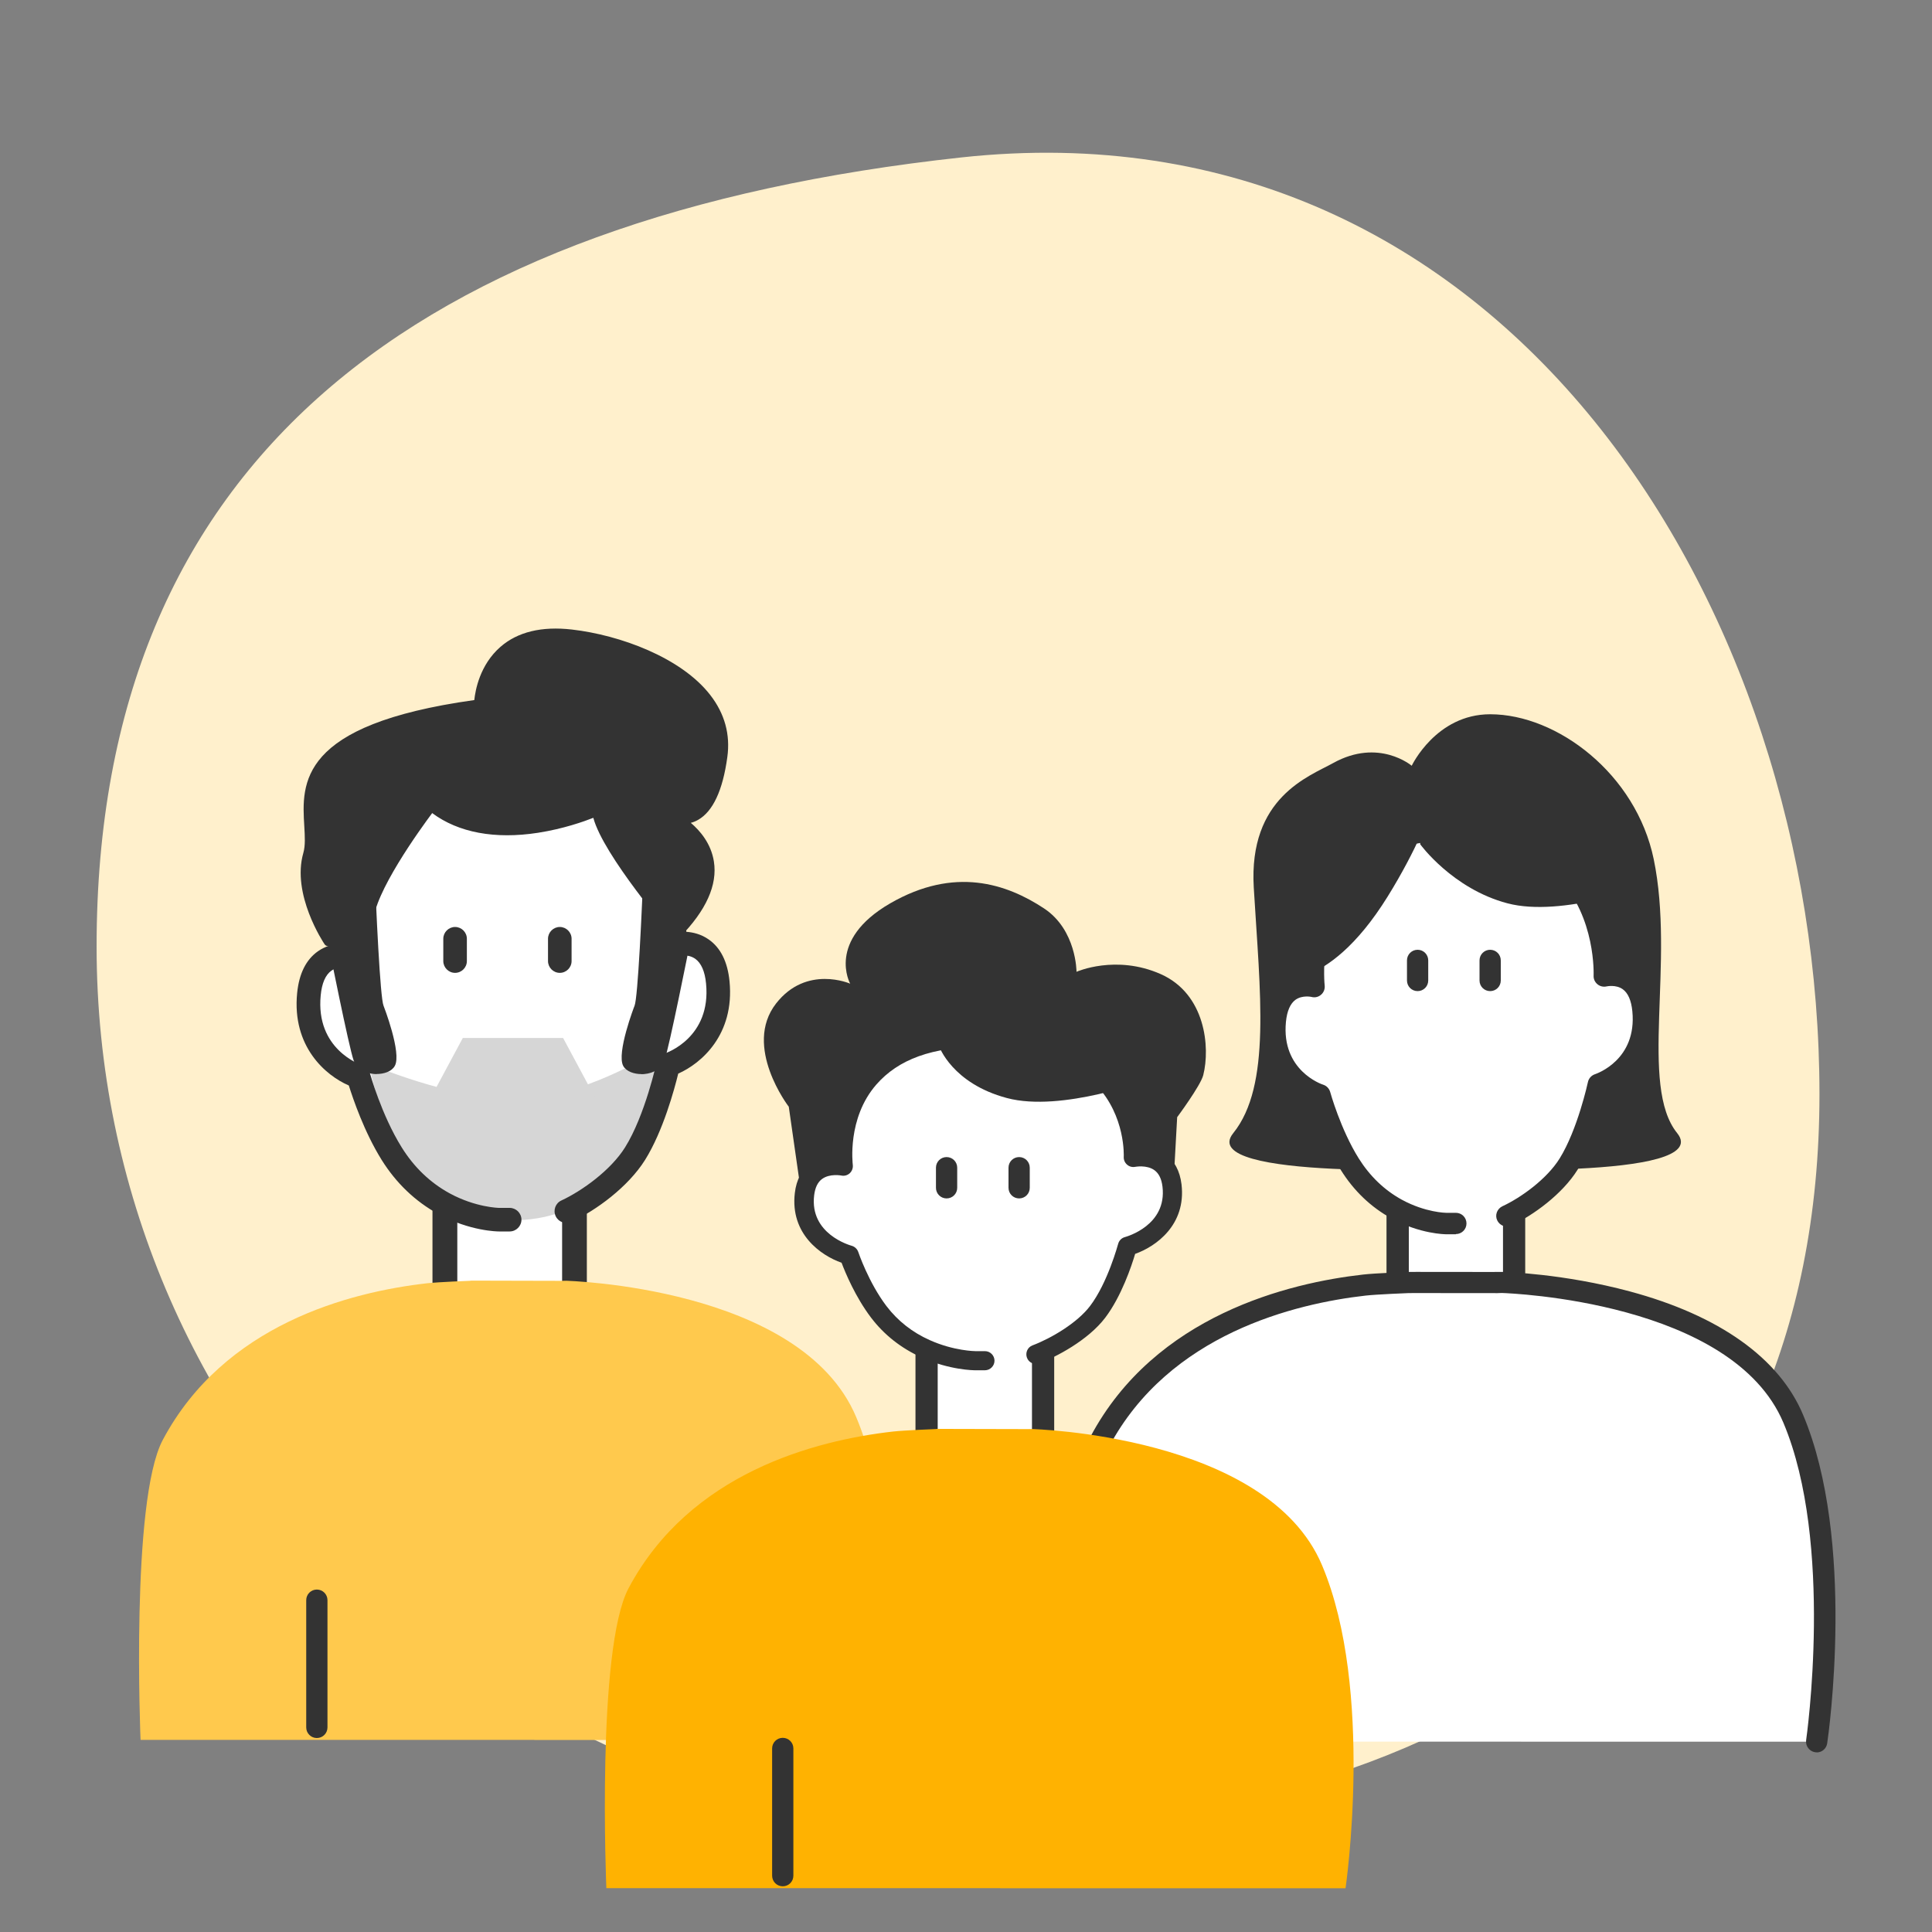
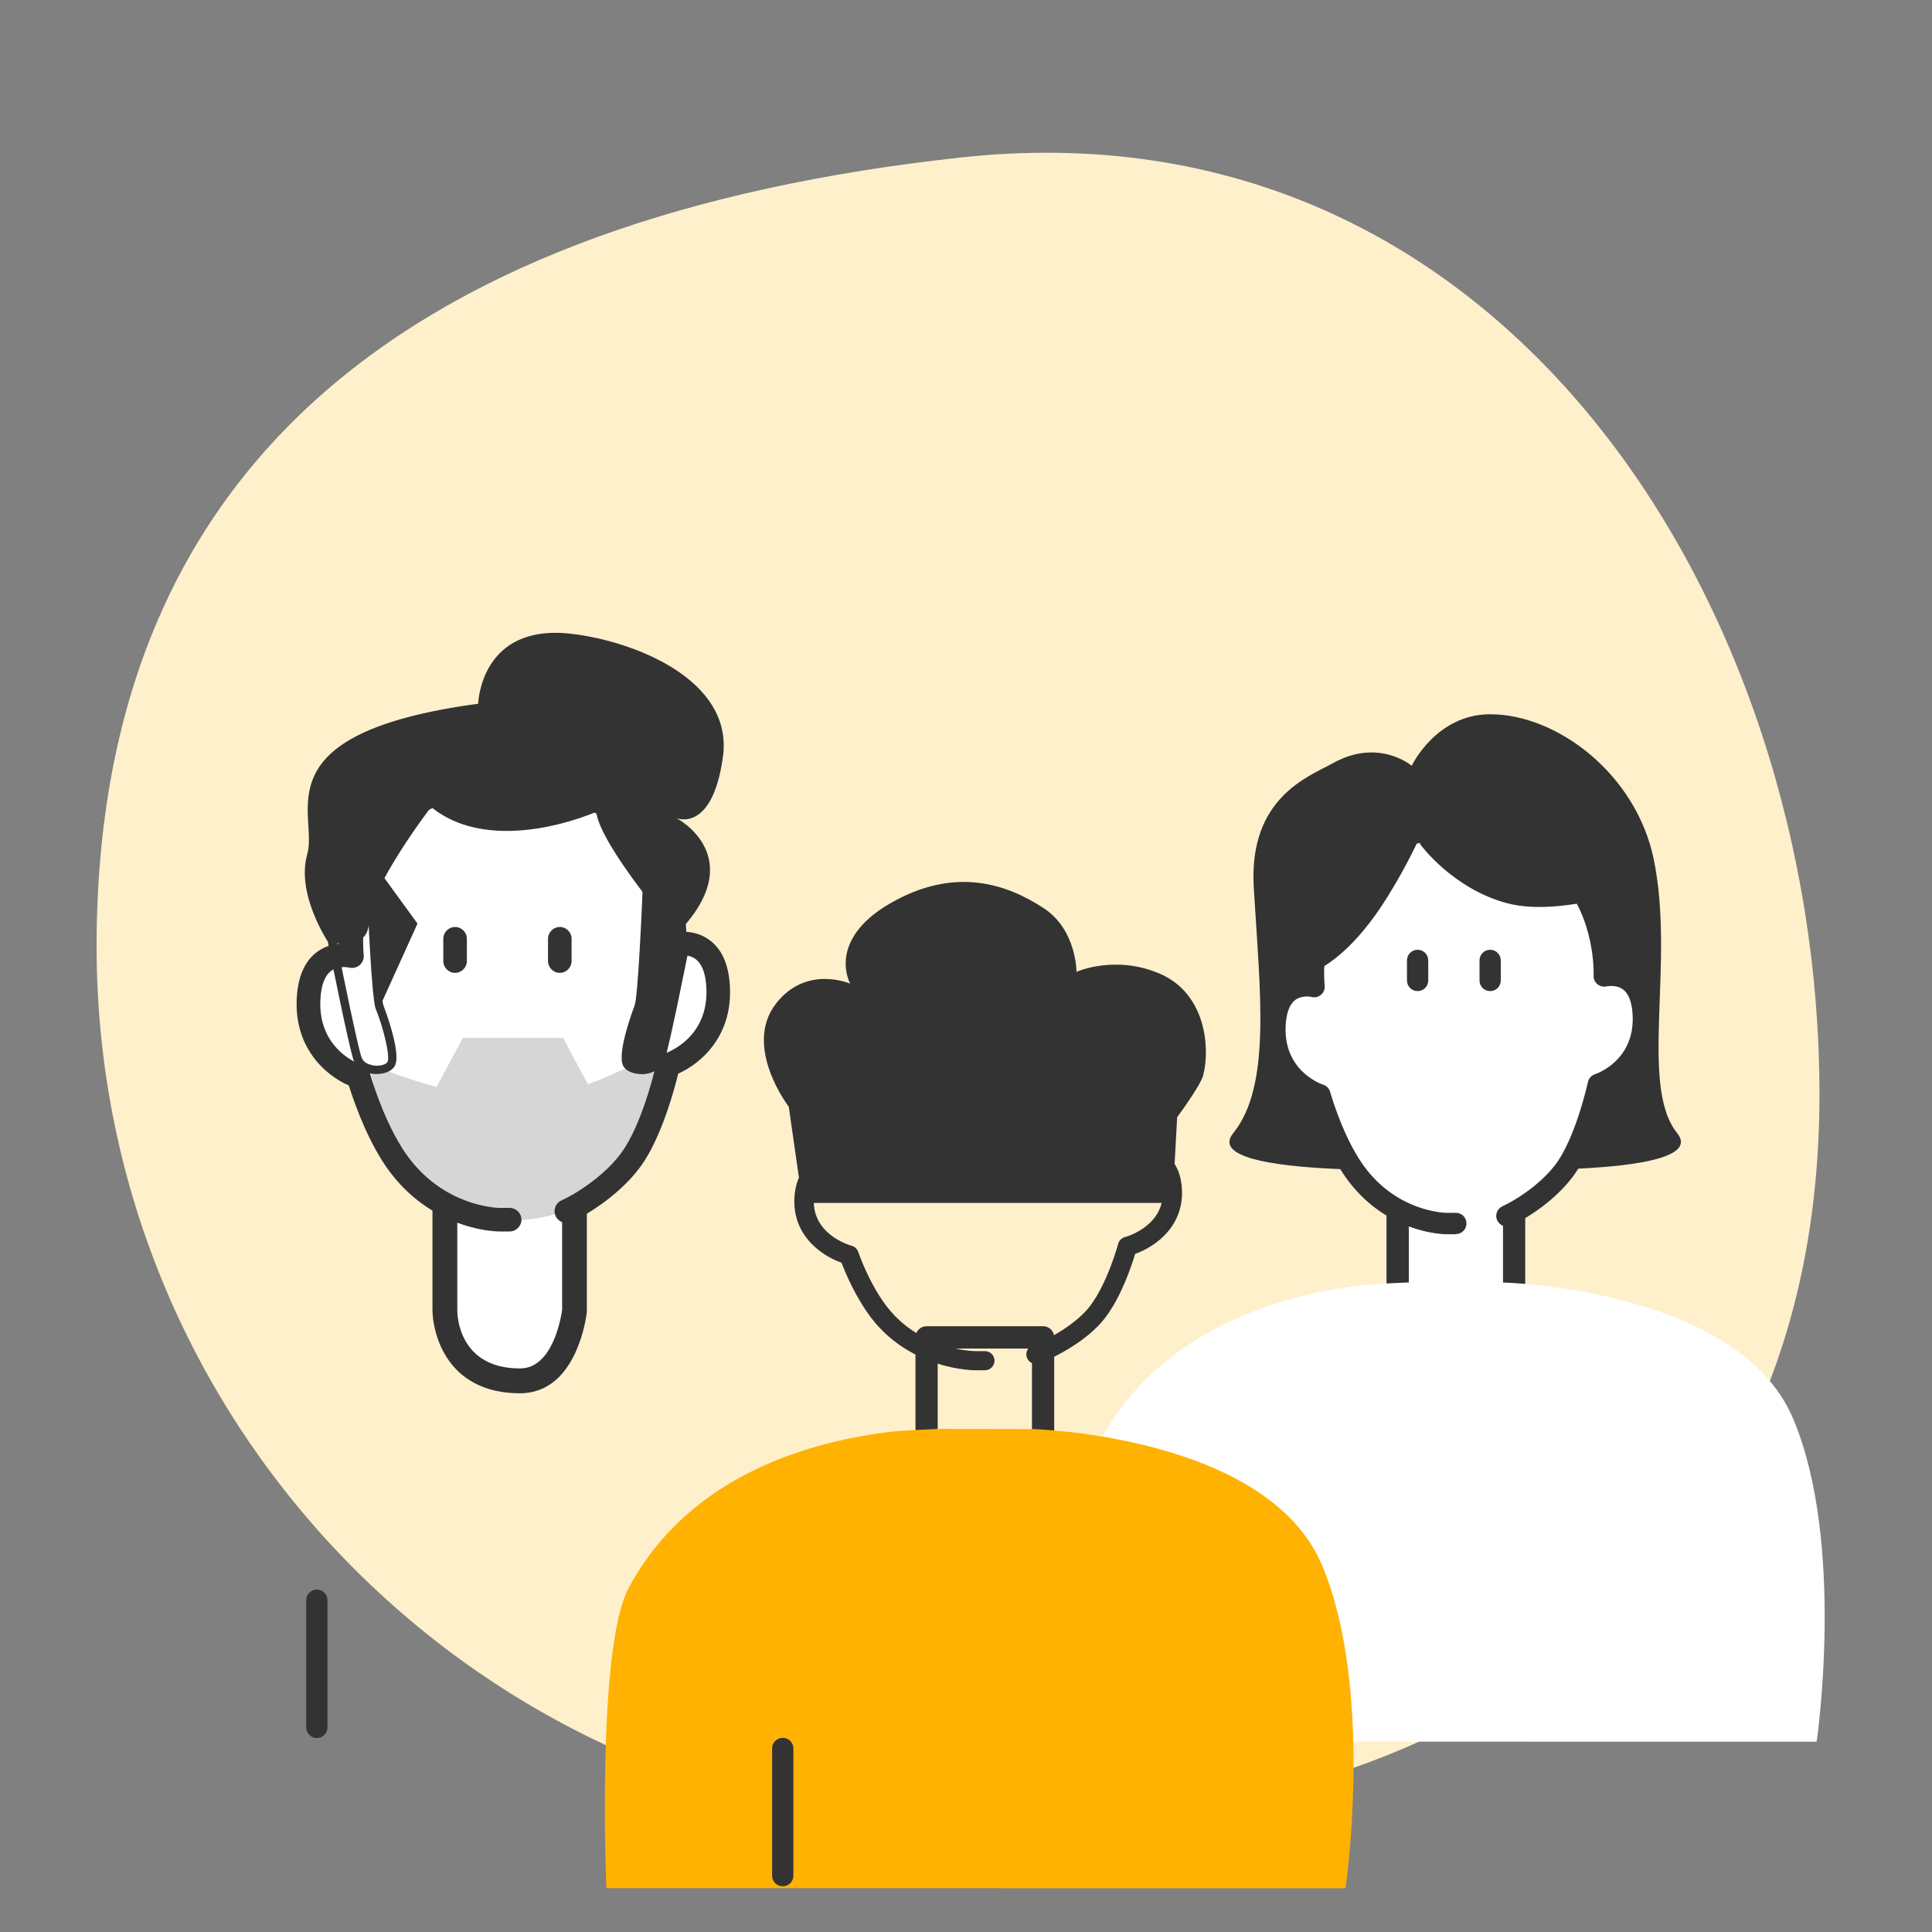
<svg xmlns="http://www.w3.org/2000/svg" id="Ebene_1" viewBox="0 0 200 200">
  <rect x="0" y="0" width="200" height="200" fill="#808080" stroke="none" />
  <defs>
    <style>.cls-1{fill:#fff;}.cls-2{fill:#fff0cc;}.cls-3{fill:#ffc94d;}.cls-4{fill:#ffb201;}.cls-5{fill:#333;}.cls-6{fill:#d6d6d6;}</style>
  </defs>
  <path class="cls-2" d="M188.35,113.27c0,50.34-36.88,75.86-87.21,75.86S10,148.32,10,97.99,43.12,22.44,99.49,16.3c56.37-6.14,88.86,46.64,88.86,96.97" />
  <path class="cls-1" d="M46.05,122.48v13.2s0,7.27,7.78,7.26c4.85,0,5.64-7.26,5.64-7.26v-13.2h-13.42Z" />
  <path class="cls-5" d="M53.82,144.23c-2.73,0-4.93-.81-6.52-2.4-2.5-2.5-2.53-6-2.53-6.15v-13.2c0-.71,.57-1.28,1.28-1.28h13.42c.71,0,1.28,.57,1.28,1.28v13.2s0,.09,0,.14c-.04,.34-.98,8.4-6.91,8.41h-.02Zm-6.48-20.47v11.92c0,.61,.23,5.98,6.48,5.98h.01c3.44,0,4.27-5.42,4.36-6.06v-11.84h-10.85Z" />
  <path class="cls-1" d="M52.76,126.25h-1.11s-2.66,0-5.71-1.66c-1.83-1.01-3.8-2.61-5.41-5.18-2.21-3.55-3.42-7.97-3.42-7.97,0,0-5.79-1.83-5.14-8.53,.49-4.97,4.46-3.94,4.46-3.94,0,0-2.11-18.1,16.09-18.1s17.31,16.87,17.31,16.87c0,0,3.98-1.04,4.46,3.94,.66,6.7-5.14,8.53-5.14,8.53,0,0-1.21,5.64-3.42,9.19-1.69,2.71-4.97,4.97-7.11,5.96" />
  <path class="cls-6" d="M38.2,110.13s8.48,3.64,14.9,3.64,12.49-3.69,14.39-4.57c2.46-1.14-.15,17.12-14.39,17.12-12.39,0-14.9-16.19-14.9-16.19" />
  <polygon class="cls-6" points="47.91 107.45 44.01 114.72 62.19 114.72 58.29 107.45 47.91 107.45" />
  <path class="cls-5" d="M52.76,127.48h-1.11c-.12,0-3.01-.02-6.29-1.81-2.38-1.31-4.35-3.19-5.86-5.61-1.81-2.91-2.96-6.33-3.39-7.69-2.39-1.03-5.9-4.02-5.35-9.57,.2-2.01,.92-3.46,2.16-4.33,.75-.52,1.55-.73,2.22-.78-.05-2.69,.34-8.57,4.22-12.93,3.01-3.38,7.44-5.1,13.17-5.1s10.61,1.73,13.84,5.14c3.81,4.01,4.55,9.22,4.68,11.66,.69,.05,1.53,.24,2.31,.79,1.24,.86,1.96,2.32,2.16,4.33,.54,5.53-2.93,8.51-5.31,9.56-.4,1.63-1.56,5.93-3.43,8.93-1.76,2.81-5.1,5.25-7.64,6.42-.61,.28-1.34,.01-1.62-.6-.28-.61-.02-1.34,.6-1.62,2.13-.99,5.11-3.13,6.59-5.5,2.07-3.32,3.25-8.75,3.26-8.8,.09-.43,.41-.78,.83-.91,.19-.06,4.84-1.65,4.29-7.25-.12-1.25-.5-2.11-1.11-2.55-.79-.56-1.83-.32-1.84-.32-.37,.09-.78,0-1.07-.25-.3-.25-.46-.62-.44-1,0-.06,.28-6.7-4.04-11.23-2.75-2.89-6.81-4.36-12.05-4.36s-8.81,1.44-11.34,4.27c-4.35,4.87-3.55,12.39-3.55,12.47,.05,.4-.11,.8-.41,1.06-.3,.26-.72,.36-1.11,.26h0s-1.04-.24-1.82,.32c-.62,.44-.99,1.3-1.11,2.55-.55,5.59,4.1,7.18,4.3,7.25,.39,.13,.69,.44,.8,.84,.01,.04,1.19,4.3,3.28,7.65,1.28,2.06,2.95,3.66,4.96,4.76,2.7,1.47,5.1,1.51,5.12,1.51h1.1c.67,0,1.22,.55,1.22,1.22s-.55,1.22-1.22,1.22Z" />
  <path class="cls-5" d="M47.11,100.71c-.67,0-1.22-.55-1.22-1.22v-2.31c0-.67,.55-1.22,1.22-1.22s1.22,.55,1.22,1.22v2.31c0,.67-.55,1.22-1.22,1.22Z" />
  <path class="cls-5" d="M57.95,100.71c-.67,0-1.22-.55-1.22-1.22v-2.31c0-.67,.55-1.22,1.22-1.22s1.22,.55,1.22,1.22v2.31c0,.67-.55,1.22-1.22,1.22Z" />
  <path class="cls-5" d="M67.09,88.86s-.5,14.21-.99,15.4c-.5,1.19-1.69,4.97-1.19,5.86,.5,.89,2.98,.89,3.48-.5,.5-1.39,2.63-12.12,2.63-12.12l-3.92-8.65Z" />
  <path class="cls-5" d="M66.41,111.19c-.74,0-1.56-.25-1.89-.84-.73-1.32,1.15-6.2,1.17-6.24,.34-.82,.77-9.79,.96-15.25,0-.2,.15-.38,.35-.42,.2-.04,.4,.06,.48,.25l3.92,8.65c.04,.08,.05,.18,.03,.27-.09,.44-2.14,10.78-2.65,12.18-.28,.79-1.07,1.31-2.12,1.4-.09,0-.18,.01-.27,.01Zm1.05-20.45c-.16,4-.54,12.69-.96,13.7-.69,1.65-1.54,4.89-1.21,5.48,.13,.23,.66,.44,1.31,.38,.53-.04,1.17-.28,1.36-.82,.38-1.06,1.84-8.18,2.59-11.92l-3.09-6.82Z" />
-   <path class="cls-5" d="M38.31,88.86s.5,14.21,.99,15.4c.5,1.19,1.69,4.97,1.19,5.86-.5,.89-2.98,.89-3.48-.5-.5-1.39-2.63-12.12-2.63-12.12l3.92-8.65Z" />
+   <path class="cls-5" d="M38.31,88.86s.5,14.21,.99,15.4l3.92-8.65Z" />
  <path class="cls-5" d="M39,111.19c-.09,0-.18,0-.27-.01-1.05-.09-1.84-.61-2.12-1.4-.5-1.4-2.56-11.74-2.65-12.18-.02-.09,0-.18,.03-.27l3.92-8.65c.08-.19,.29-.29,.48-.25,.2,.04,.35,.21,.35,.42,.19,5.46,.62,14.43,.96,15.25,.02,.05,1.91,4.92,1.17,6.24-.33,.6-1.14,.84-1.89,.84Zm-4.15-13.62c.74,3.74,2.2,10.86,2.59,11.92,.19,.54,.83,.77,1.36,.82,.66,.06,1.19-.15,1.31-.38,.33-.59-.52-3.83-1.21-5.48-.42-1-.8-9.7-.96-13.7l-3.09,6.82Z" />
  <path class="cls-5" d="M49.5,72.86s.2-8.35,9.64-7.25c6.52,.75,16.79,4.77,15.7,12.72s-4.81,6.36-4.81,6.36c0,0,7.81,4.07,0,12.02,0,0-7.91-9.19-8.31-12.67,0,0-10.63,4.77-17.09-.5,0,0-6.46,8.4-6.46,11.97,0,3.1-4.22,1.98-4.22,1.98,0,0-3.33-4.95-2.14-9.08,1.19-4.13-5.07-12.48,17.69-15.56" />
-   <path class="cls-5" d="M35.55,98.14c-.89,0-1.65-.2-1.7-.21-.1-.03-.19-.09-.25-.18-.14-.21-3.43-5.17-2.2-9.45,.22-.76,.16-1.73,.1-2.77-.27-4.44-.64-10.51,17.6-13.06,.1-.98,.56-3.64,2.71-5.51,1.78-1.55,4.27-2.15,7.4-1.79,4.96,.57,11.3,2.89,14.31,6.77,1.5,1.93,2.1,4.1,1.77,6.45-.47,3.43-1.49,5.61-3.02,6.48-.26,.15-.52,.25-.76,.31,.93,.79,2.09,2.11,2.39,3.99,.39,2.44-.8,5.08-3.53,7.86-.09,.09-.21,.13-.33,.13-.12,0-.24-.06-.32-.15-.31-.36-7.27-8.48-8.3-12.35-.94,.37-3.09,1.14-5.73,1.55-4.46,.69-8.24-.02-10.95-2.04-1.21,1.62-6.1,8.37-6.1,11.35,0,.88-.3,1.56-.89,2.02-.61,.47-1.44,.6-2.18,.6Zm-1.32-1.02c.69,.15,2.18,.32,2.96-.28,.37-.28,.55-.72,.55-1.32,0-3.68,6.28-11.89,6.55-12.24,.07-.09,.18-.15,.3-.17,.12-.01,.24,.02,.33,.1,6.18,5.04,16.53,.48,16.64,.43,.13-.06,.28-.05,.4,.02,.12,.07,.2,.19,.22,.33,.33,2.92,6.43,10.33,7.89,12.07,2.28-2.43,3.28-4.71,2.95-6.76-.44-2.76-3.15-4.21-3.18-4.22-.21-.11-.29-.36-.19-.58,.1-.21,.35-.31,.57-.22,.03,0,.77,.3,1.63-.2,.87-.51,2.03-1.93,2.56-5.82,.29-2.1-.25-4.05-1.6-5.79-2.85-3.68-8.94-5.88-13.72-6.43-2.87-.33-5.12,.2-6.71,1.58-2.33,2.02-2.44,5.22-2.44,5.25,0,.21-.17,.39-.38,.42-17.79,2.41-17.46,7.83-17.2,12.18,.07,1.11,.13,2.16-.13,3.07-1.01,3.51,1.48,7.75,1.99,8.57Zm15.27-24.26h0Z" />
-   <path class="cls-3" d="M55.31,180.12h35.75s3.01-20.53-2.43-33.43c-5.7-13.53-30.12-14.11-30.12-14.11,0,0,1,.03-5.03,0-6.03-.03-4.68,0-4.68,0,0,0-3.38,.13-4.56,.26-8.08,.91-21.04,4.28-27.39,16.22-3.35,6.3-2.3,31.05-2.3,31.05H55.31Z" />
  <path class="cls-5" d="M32.8,179.92c-.61,0-1.1-.49-1.1-1.1v-13.17c0-.61,.49-1.1,1.1-1.1s1.1,.49,1.1,1.1v13.17c0,.61-.49,1.1-1.1,1.1Z" />
  <path class="cls-5" d="M151.22,120.99s-27.52,1.23-23.56-3.68c3.96-4.91,2.78-14.51,2.13-25.42-.56-9.36,5.74-11.52,8.22-12.9,4.72-2.62,8.13,.28,8.13,.28,0,0,2.52-5.33,8.12-5.33,6.95,0,15.1,6.19,16.93,14.99,2.22,10.7-1.53,23.46,2.43,28.37,3.96,4.91-23.56,3.68-23.56,3.68" />
  <path class="cls-1" d="M144.68,123.28v11.87s0,6.53,6.99,6.53c4.35,0,5.06-6.53,5.06-6.53v-11.87h-12.06Z" />
  <path class="cls-5" d="M151.66,142.82c-2.45,0-4.42-.73-5.86-2.16-2.25-2.24-2.27-5.39-2.27-5.52v-11.87c0-.64,.52-1.15,1.15-1.15h12.06c.64,0,1.15,.52,1.15,1.15v11.87s0,.08,0,.12c-.03,.31-.88,7.55-6.21,7.55h-.02Zm-5.82-18.39v10.71c0,.55,.21,5.37,5.83,5.37h.01c3.09,0,3.84-4.87,3.91-5.44v-10.64h-9.75Z" />
  <path class="cls-1" d="M188.06,180.3s3.01-20.53-2.43-33.43c-5.7-13.53-30.12-14.11-30.12-14.11,0,0,1,.02-5.03,0-4.04-.01-4.68,0-4.68,0,0,0-3.38,.13-4.56,.26-8.08,.91-21.04,4.28-27.39,16.22-3.35,6.3-2.3,31.05-2.3,31.05" />
-   <path class="cls-5" d="M188.06,181.4c-.05,0-.11,0-.16-.01-.6-.09-1.01-.65-.93-1.25,.03-.2,2.9-20.38-2.35-32.85-5.29-12.56-28.3-13.41-29.11-13.44h0s-.02,0-.02,0c-.03,0-.05,0-.08,0-.29,.02-.57,.02-.94,.01-.75,0-1.98,0-3.99,0-3.95-.01-4.63,0-4.66,0-.01,0-3.33,.13-4.46,.26-7.24,.82-20.32,3.94-26.55,15.64-3.17,5.97-2.18,30.24-2.17,30.49,.03,.61-.44,1.12-1.05,1.14-.6,.03-1.12-.44-1.14-1.05-.04-1.02-1.02-25.12,2.43-31.61,6.7-12.59,20.57-15.93,28.24-16.79,1.21-.14,4.5-.26,4.64-.27,.05,0,.72-.01,4.73,0,3.5,.01,4.57,0,4.9,0,.04,0,.08,0,.13,0,0,0,.02,0,.03,0,.25,0,6.31,.17,13.18,2.02,9.26,2.49,15.46,6.91,17.92,12.76,5.49,13.04,2.63,33.17,2.5,34.02-.08,.55-.55,.94-1.08,.94Z" />
  <path class="cls-1" d="M150.71,126.67h-1s-2.39,0-5.13-1.49c-1.65-.9-3.42-2.35-4.86-4.66-1.99-3.19-3.08-7.16-3.08-7.16,0,0-5.21-1.65-4.62-7.67,.44-4.47,4.01-3.54,4.01-3.54,0,0-1.89-16.26,14.46-16.26s15.56,15.17,15.56,15.17c0,0,3.57-.93,4.01,3.54,.59,6.01-4.62,7.66-4.62,7.66,0,0-1.09,5.07-3.08,8.26-1.52,2.43-4.47,4.47-6.39,5.36" />
  <path class="cls-5" d="M150.71,127.77h-1c-.11,0-2.71-.02-5.65-1.63-2.14-1.17-3.91-2.86-5.27-5.04-1.63-2.61-2.66-5.68-3.04-6.91-2.14-.93-5.3-3.61-4.81-8.61,.18-1.8,.83-3.11,1.94-3.89,.68-.47,1.39-.65,1.99-.71-.05-2.41,.3-7.7,3.79-11.62,2.71-3.04,6.69-4.58,11.84-4.58s9.53,1.55,12.44,4.62c3.42,3.61,4.09,8.29,4.21,10.48,.62,.04,1.37,.22,2.07,.71,1.11,.78,1.77,2.09,1.94,3.89,.49,4.96-2.63,7.64-4.77,8.59-.36,1.46-1.4,5.33-3.08,8.02-1.58,2.53-4.59,4.72-6.86,5.78-.55,.25-1.2,.01-1.46-.54s-.01-1.2,.54-1.46c1.92-.89,4.59-2.81,5.92-4.94,1.86-2.99,2.92-7.86,2.93-7.91,.08-.39,.37-.7,.74-.82,.17-.06,4.35-1.49,3.86-6.51-.11-1.13-.45-1.9-1-2.29-.71-.5-1.64-.29-1.65-.29-.34,.08-.7,0-.96-.22-.27-.22-.42-.55-.4-.9,0-.06,.25-6.02-3.63-10.09-2.47-2.6-6.12-3.92-10.83-3.92s-7.92,1.29-10.19,3.83c-3.91,4.38-3.2,11.14-3.19,11.21,.04,.36-.1,.72-.37,.95-.27,.24-.65,.33-1,.23h0s-.93-.21-1.64,.29c-.55,.39-.89,1.17-1,2.29-.49,5.02,3.68,6.46,3.86,6.51,.35,.11,.62,.4,.72,.75,.01,.04,1.07,3.86,2.95,6.87,1.16,1.85,2.66,3.29,4.46,4.28,2.46,1.34,4.58,1.36,4.6,1.36h1c.61,0,1.1,.49,1.1,1.1s-.49,1.1-1.1,1.1Zm-3.96-25.17c-.61,0-1.1-.49-1.1-1.1v-2.08c0-.61,.49-1.1,1.1-1.1s1.1,.49,1.1,1.1v2.08c0,.61-.49,1.1-1.1,1.1Z" />
  <path class="cls-5" d="M129.79,180.1c-.61,0-1.1-.49-1.1-1.1v-13.17c0-.61,.49-1.1,1.1-1.1s1.1,.49,1.1,1.1v13.17c0,.61-.49,1.1-1.1,1.1Z" />
  <path class="cls-5" d="M154.26,102.6c-.61,0-1.1-.49-1.1-1.1v-2.08c0-.61,.49-1.1,1.1-1.1s1.1,.49,1.1,1.1v2.08c0,.61-.49,1.1-1.1,1.1Z" />
  <path class="cls-5" d="M147.02,87.4s3.34,4.61,9.03,6.11c5.68,1.5,14.71-1.94,14.71-1.94l-17.22-5.92-6.52-1v2.75Z" />
  <path class="cls-5" d="M148.08,84.06s-1.39,3.86-4.43,8.75c-6.42,10.34-12.04,8.54-12.04,8.54l10.78-13.93,4.58-4.68,1.11,1.32Z" />
-   <path class="cls-1" d="M95.92,138.44v11.87s0,6.53,6.99,6.53c4.35,0,5.07-6.53,5.07-6.53v-11.87h-12.06Z" />
  <path class="cls-5" d="M102.9,157.99c-2.45,0-4.43-.73-5.86-2.16-2.25-2.24-2.27-5.39-2.27-5.52v-11.87c0-.64,.52-1.15,1.15-1.15h12.06c.64,0,1.15,.52,1.15,1.15v11.87s0,.08,0,.13c-.03,.31-.89,7.55-6.21,7.55h-.02Zm-5.83-18.39v10.71c0,.55,.21,5.37,5.83,5.37h.01c3.09,0,3.84-4.87,3.92-5.44v-10.64h-9.76Z" />
  <path class="cls-4" d="M103.54,195.47h35.75s3.01-20.53-2.43-33.43c-5.7-13.53-30.12-14.11-30.12-14.11,0,0,1,.03-5.03,0-6.03-.03-4.68,0-4.68,0,0,0-3.38,.13-4.56,.26-8.08,.91-21.05,4.28-27.4,16.22-3.35,6.3-2.3,31.05-2.3,31.05h40.76Z" />
  <path class="cls-5" d="M81.64,114.55s-4.77-6.22-1.3-10.67c3.15-4.04,7.67-2.05,7.67-2.05,0,0-2.51-4.47,4.15-8.32,6.66-3.84,12.04-2.03,15.92,.53,3.37,2.23,3.36,6.56,3.36,6.56,0,0,4.07-1.82,8.72,.24,4.64,2.06,5.13,7.58,4.4,10.46-.28,1.09-2.7,4.35-2.7,4.35l-.49,8.88h-38.29l-1.43-9.99Z" />
-   <path class="cls-1" d="M101.95,140.85h-1s-2.39,0-5.13-1.23c-1.65-.74-3.42-1.92-4.86-3.82-1.99-2.62-3.08-5.88-3.08-5.88,0,0-5.21-1.35-4.62-6.3,.44-3.67,4.01-2.91,4.01-2.91,0,0-1.9-13.36,14.46-13.36s15.56,12.46,15.56,12.46c0,0,3.57-.76,4.01,2.91,.59,4.94-4.62,6.3-4.62,6.3,0,0-1.09,4.17-3.08,6.78-1.52,2-4.47,3.67-6.39,4.4" />
  <path class="cls-5" d="M101.95,141.85h-1c-.11,0-2.64-.01-5.53-1.32-2.12-.95-3.89-2.34-5.25-4.13-1.62-2.14-2.66-4.64-3.05-5.68-2.14-.75-5.34-2.98-4.84-7.22,.16-1.38,.72-2.42,1.66-3.09,.76-.54,1.6-.72,2.28-.76-.03-1.88,.3-5.61,2.97-8.68,2.66-3.06,6.88-4.61,12.56-4.61s10.32,1.56,13.2,4.62c2.62,2.79,3.21,6.08,3.33,7.77,.69,.03,1.58,.2,2.37,.76,.94,.67,1.49,1.71,1.66,3.09,.5,4.2-2.65,6.44-4.8,7.2-.37,1.25-1.42,4.39-3.09,6.6-1.8,2.37-5.14,4.09-6.83,4.73-.52,.19-1.09-.06-1.28-.58-.19-.51,.06-1.09,.58-1.28,1.93-.73,4.62-2.32,5.95-4.07,1.84-2.42,2.89-6.39,2.91-6.43,.09-.35,.36-.62,.71-.71,.17-.05,4.36-1.21,3.88-5.22-.1-.81-.37-1.36-.83-1.7-.8-.58-1.98-.35-1.99-.35-.3,.06-.62-.02-.85-.23-.23-.2-.36-.5-.34-.81,0-.04,.21-4.2-2.84-7.42-2.49-2.64-6.43-3.97-11.73-3.97s-8.77,1.32-11.04,3.91c-3.06,3.5-2.44,8.26-2.44,8.31,.04,.32-.07,.64-.31,.87-.24,.22-.57,.31-.88,.24,0,0-1.18-.23-1.98,.35-.46,.33-.73,.89-.83,1.7-.48,4,3.71,5.17,3.88,5.22,.32,.09,.58,.33,.69,.65,.01,.03,1.06,3.15,2.92,5.6,1.16,1.52,2.66,2.71,4.48,3.52,2.49,1.12,4.7,1.14,4.72,1.14h.99c.55,0,.99,.45,.99,.99s-.45,.99-.99,.99Z" />
  <path class="cls-5" d="M84.51,109.39s-.72,4.06,4.29,.88c5.02-3.18,8.42-1.95,8.42-1.95,0,0,1.34,3.84,7.02,5.35,5.68,1.51,14.71-1.94,14.71-1.94l-17.22-5.92-6.52-1-10.71,4.58Z" />
  <path class="cls-5" d="M97.99,124.06c-.61,0-1.1-.49-1.1-1.1v-2.08c0-.61,.49-1.1,1.1-1.1s1.1,.49,1.1,1.1v2.08c0,.61-.49,1.1-1.1,1.1Z" />
  <path class="cls-5" d="M81.03,195.27c-.61,0-1.1-.49-1.1-1.1v-13.17c0-.61,.49-1.1,1.1-1.1s1.1,.49,1.1,1.1v13.17c0,.61-.49,1.1-1.1,1.1Z" />
  <path class="cls-5" d="M105.5,124.06c-.61,0-1.1-.49-1.1-1.1v-2.08c0-.61,.49-1.1,1.1-1.1s1.1,.49,1.1,1.1v2.08c0,.61-.49,1.1-1.1,1.1Z" />
</svg>